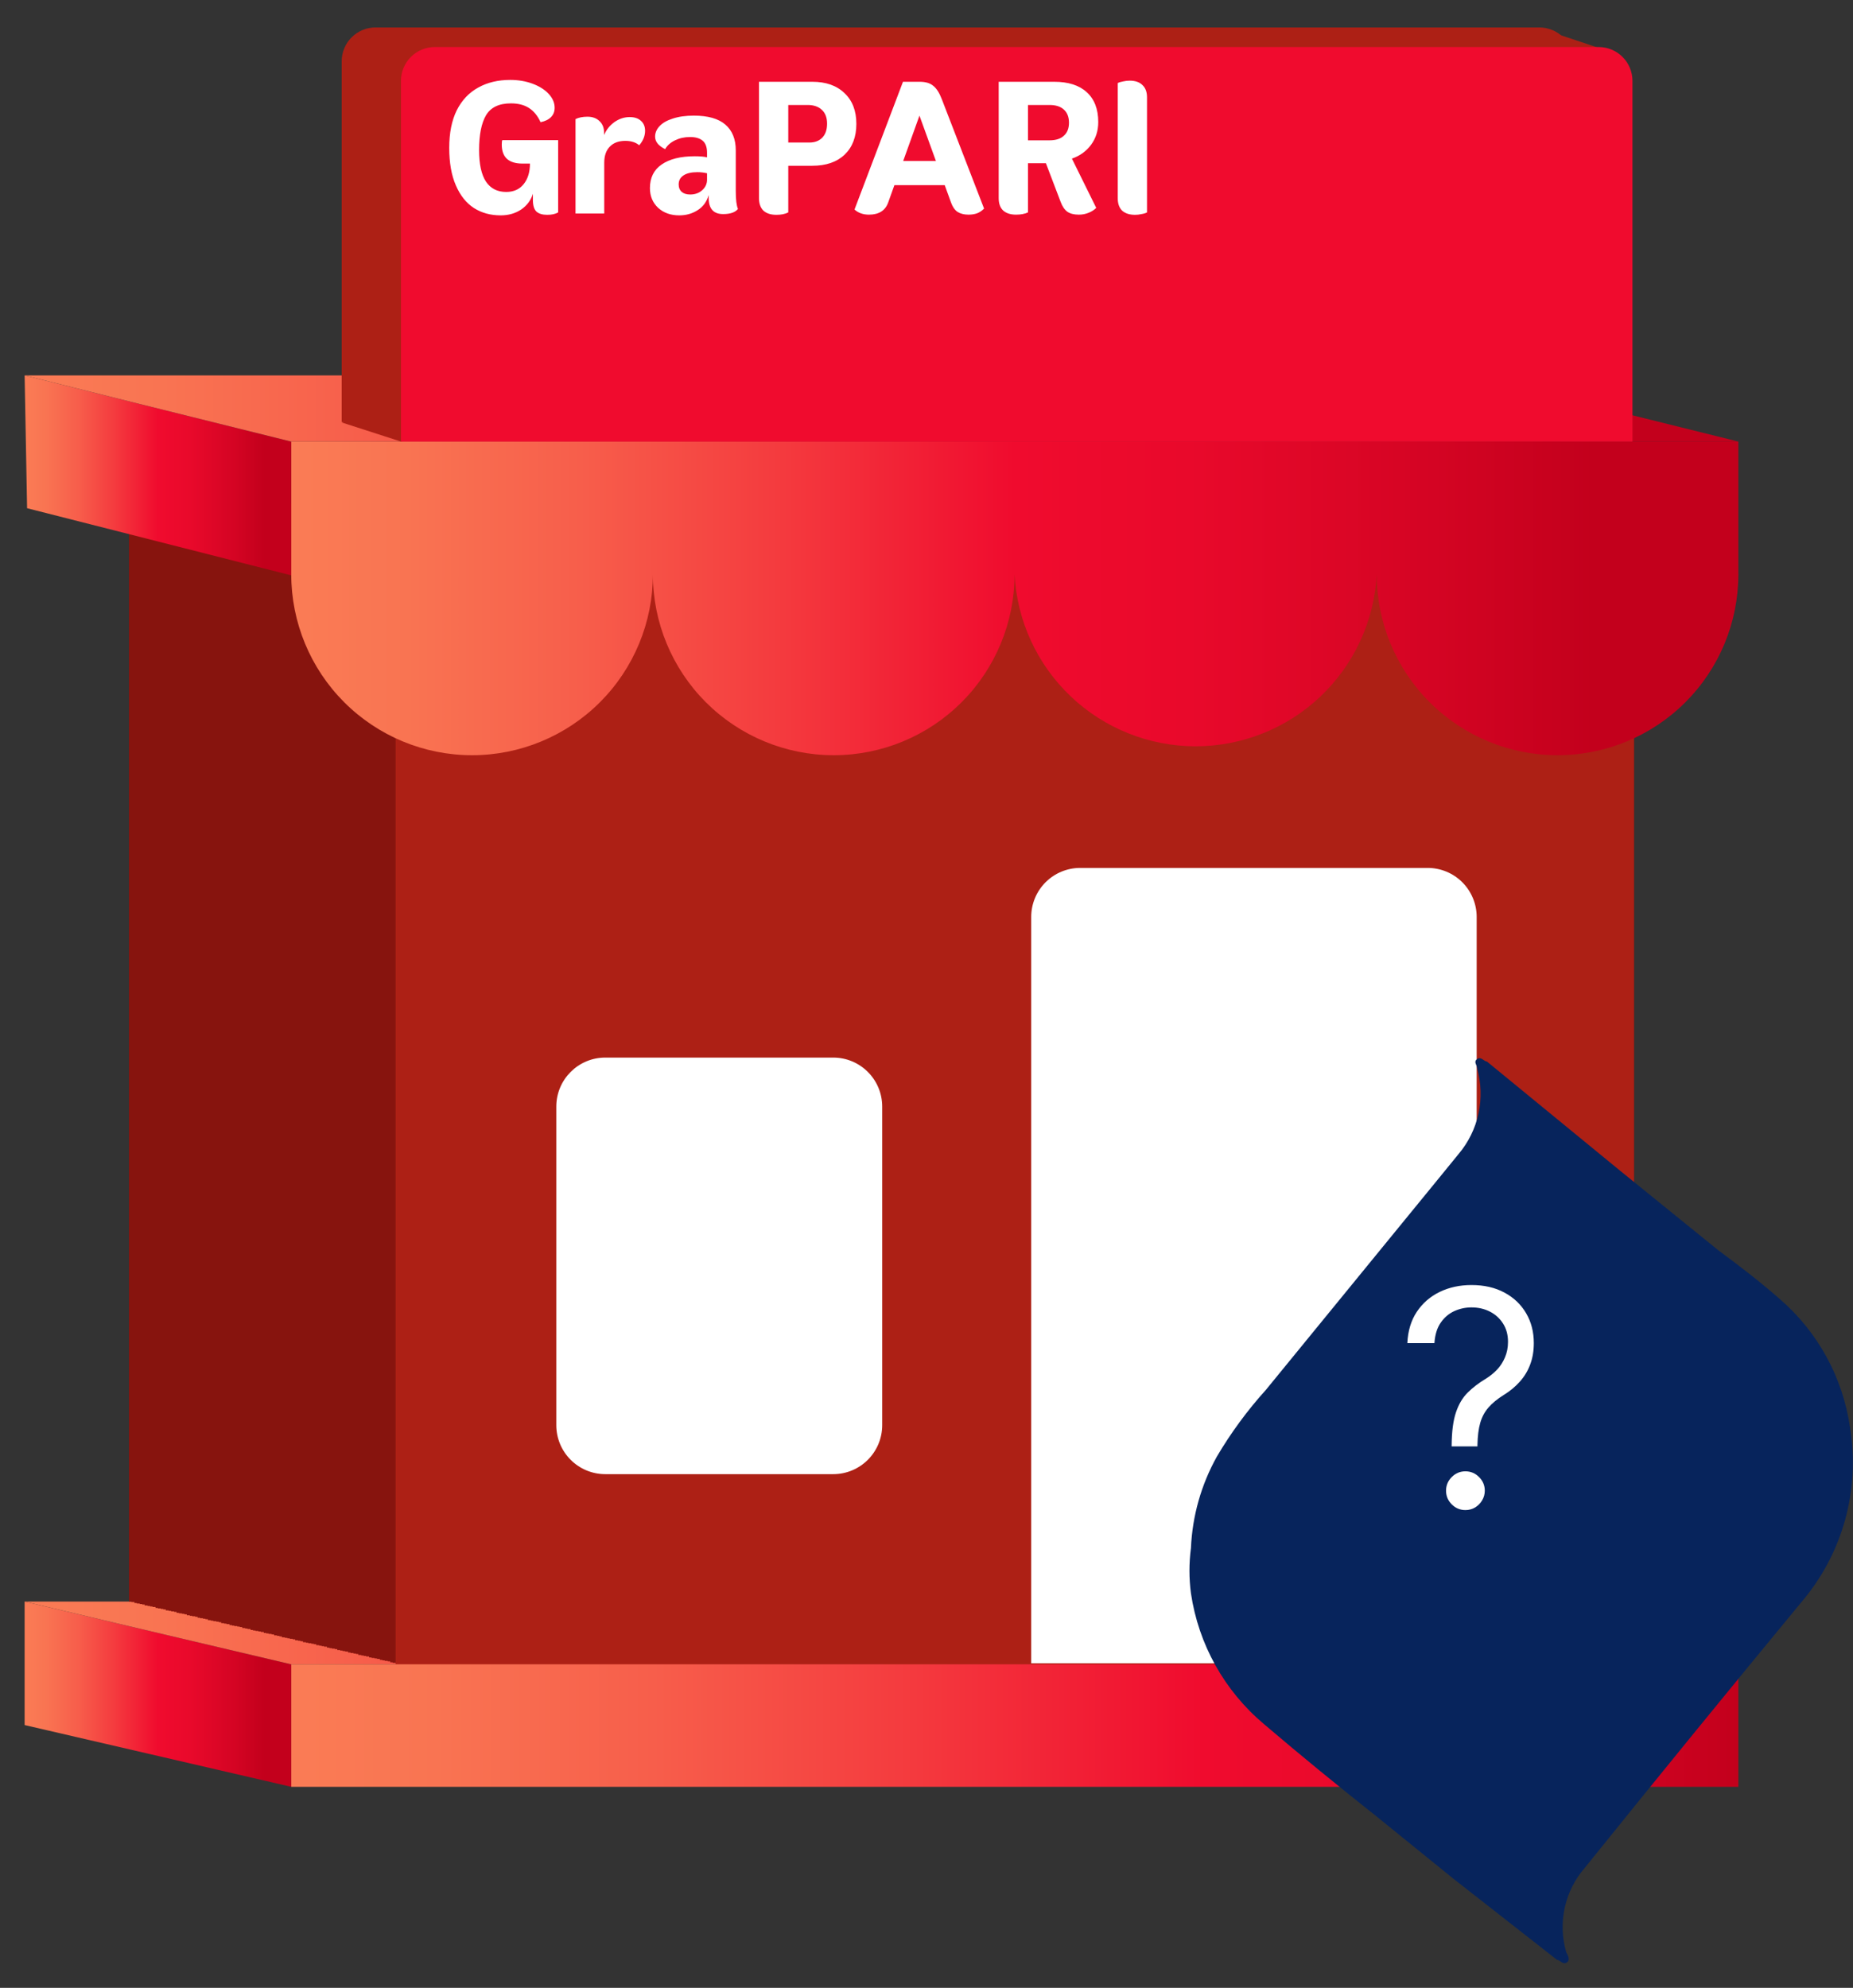
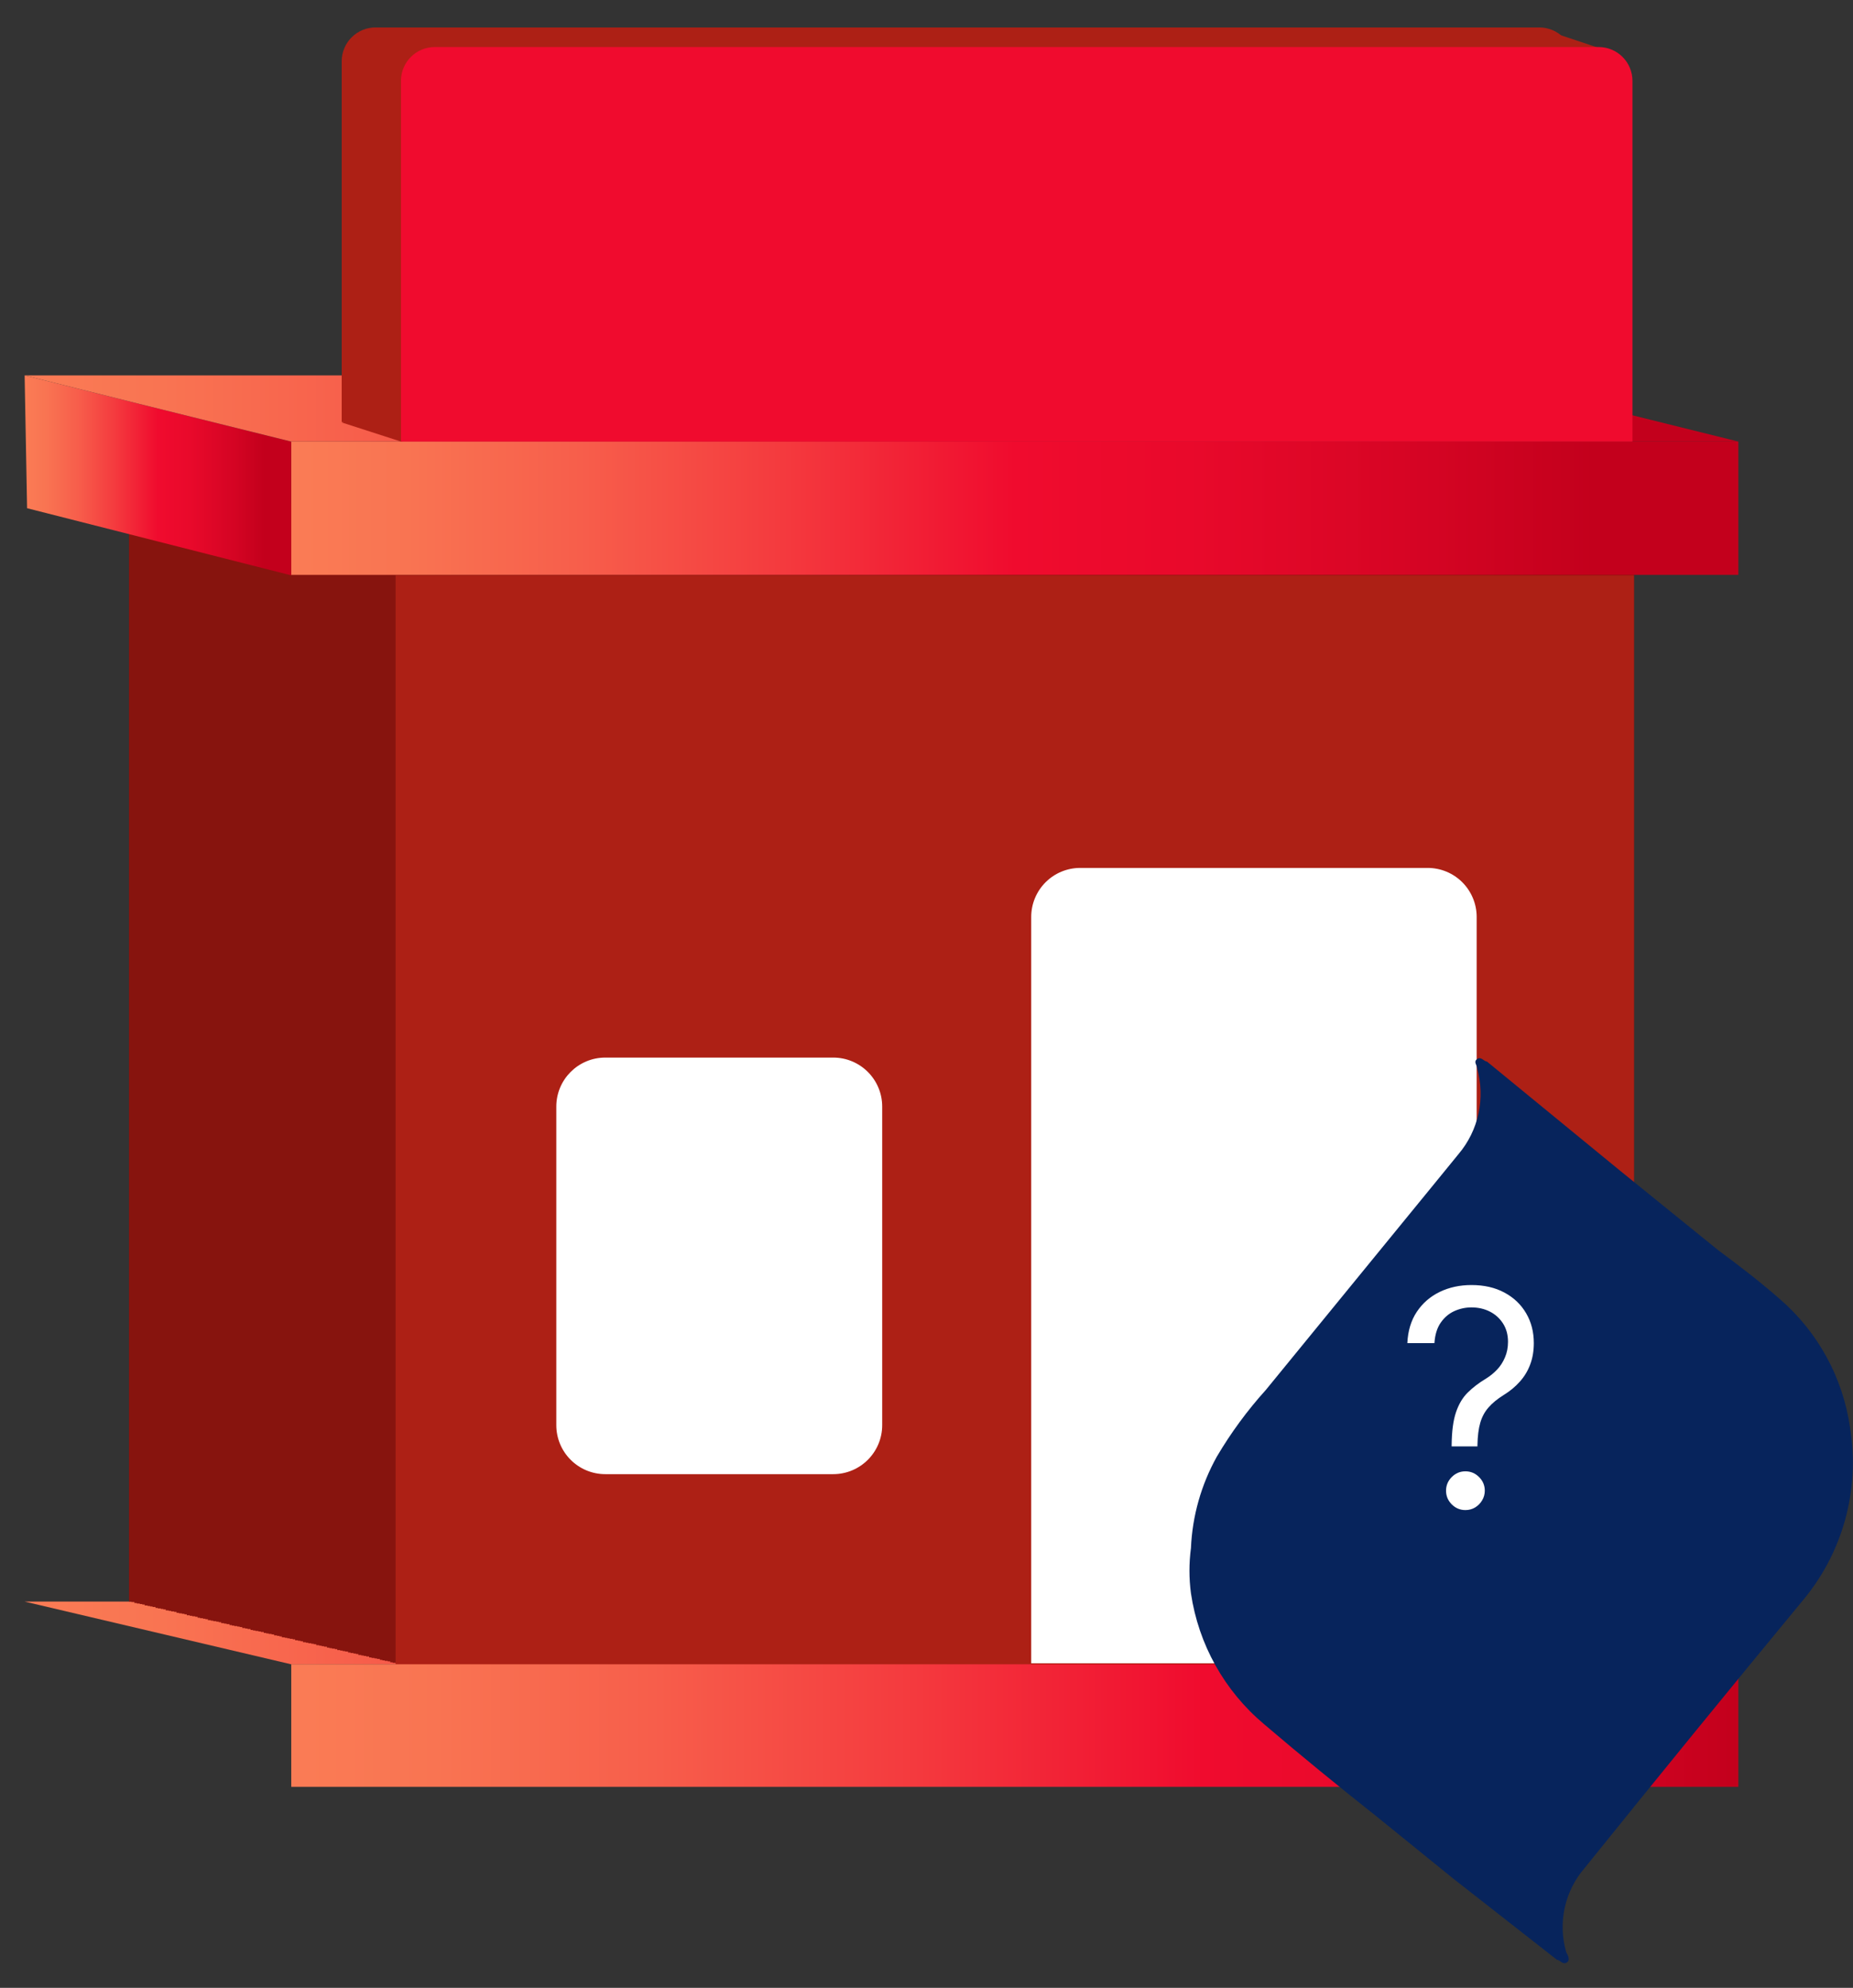
<svg xmlns="http://www.w3.org/2000/svg" width="55" height="59" viewBox="0 0 55 59" fill="none">
  <rect x="0" y="0" width="55" height="59" fill="#333333" stroke="none" />
-   <path d="M8.644 53.033V49.397L0.731 47.535V51.2L8.644 53.033Z" fill="url(#paint0_linear_4410_26506)" />
  <path d="M51.597 49.397H8.644L0.731 47.535H43.684L51.597 49.397Z" fill="url(#paint1_linear_4410_26506)" />
  <path d="M48.411 16.771V16.757H48.338V16.742H48.266V16.727H48.178V16.698H48.105V16.684H48.018V16.669H47.946V16.655H47.873V16.626H47.785V16.611H47.713V16.597H47.626V16.582H47.553V16.553H47.48V16.538H47.393V16.524H47.32V16.509H47.233V16.48H47.16V16.466H47.087V16.451H47V16.437H46.927V16.407H46.855V16.393H46.767V16.378H46.695V16.364H46.607V16.335H46.535V16.32H46.462V16.306H46.375V16.291H46.302V16.262H46.229V16.247H46.142V16.233H46.069V16.218H45.982V16.189H45.909V16.175H45.836V16.16H45.749V16.146H45.676V16.117H45.589V16.102H45.516V16.087H45.444V16.073H45.356V16.044H45.284V16.029H45.211V16.015H45.124V16H45.051V15.971H44.964V15.957H44.891V15.942H44.818V15.928H44.731V15.898H44.658V15.884H44.586V15.869H44.498V15.855H44.425V15.826H44.338V15.811H44.266V15.797H44.178V15.782H44.105V15.768H44.033V15.738H43.946V15.724H43.873V15.709H43.8V15.695H43.713V15.666H43.64V15.651H43.553V15.637H43.48V15.607H43.407V15.593H43.32V15.578H43.247V15.564H43.175V15.549H43.087V15.52H43.015V15.506H42.927V15.491H42.855V15.462H42.782V15.447H42.695V15.433H42.622V15.418H42.549V15.404H42.462V15.375H42.389V15.36H42.302V15.346H42.229V15.331H42.156V15.302H42.069V15.287H41.996V15.273H41.909V15.244H41.836V15.229H41.764V15.215H41.676V15.2H41.604V15.186H41.516V15.157H41.444V15.142H41.371V15.127H41.284V15.098H41.211V15.084H41.138V15.069H41.051V15.055H40.978V15.04H40.891V15.011H40.818V14.997H40.745V14.982H40.658V14.967H40.586V14.938H3.829V47.535H3.902V47.549H3.989V47.578H4.062V47.593H4.149V47.608H4.222V47.622H4.295V47.651H4.382V47.666H4.455V47.68H4.527V47.695H4.615V47.724H4.687V47.738H4.775V47.753H4.847V47.767H4.92V47.797H5.007V47.811H5.08V47.826H5.167V47.84H5.24V47.869H5.313V47.884H5.4V47.898H5.473V47.913H5.545V47.942H5.633V47.957H5.705V47.971H5.793V47.986H5.865V48.015H5.938V48.029H6.025V48.044H6.098V48.058H6.171V48.087H6.258V48.102H6.331V48.117H6.418V48.131H6.491V48.146H6.564V48.175H6.651V48.189H6.724V48.204H6.811V48.233H6.884V48.248H6.956V48.262H7.044V48.277H7.116V48.291H7.189V48.32H7.276V48.335H7.349V48.349H7.436V48.378H7.509V48.393H7.582V48.407H7.669V48.422H7.742V48.437H7.829V48.466H7.902V48.48H7.975V48.495H8.062V48.509H8.135V48.538H8.222V48.553H8.295V48.568H8.367V48.597H8.455V48.611H8.527V48.626H8.6V48.64H8.687V48.655H8.76V48.684H8.847V48.698H8.92V48.713H8.993V48.742H9.08V48.757H9.153V48.771H9.24V48.786H9.313V48.8H9.385V48.829H9.473V48.844H9.545V48.858H9.618V48.873H9.705V48.902H9.778V48.917H9.851V48.931H9.938V48.946H10.011V48.975H10.098V48.989H10.171V49.004H10.244V49.018H10.331V49.047H10.404V49.062H10.491V49.077H10.564V49.091H10.636V49.12H10.724V49.135H10.796V49.149H10.869V49.164H10.956V49.193H11.029V49.208H11.116V49.222H11.189V49.237H11.276V49.266H11.349V49.28H11.422V49.295H11.509V49.309H11.582V49.338H11.655V49.353H11.742V49.367H48.498V16.771H48.411Z" fill="#87140E" />
  <path d="M48.499 17.077H11.742V49.411H48.499V17.077Z" fill="#AD2015" />
  <path d="M51.597 13.106H8.645V17.062H51.597V13.106Z" fill="url(#paint2_linear_4410_26506)" />
  <path d="M51.597 49.396H8.645V53.033H51.597V49.396Z" fill="url(#paint3_linear_4410_26506)" />
  <path d="M24.73 31.389H17.967C17.163 31.389 16.512 32.04 16.512 32.844V42.298C16.512 43.102 17.163 43.753 17.967 43.753H24.73C25.534 43.753 26.185 43.102 26.185 42.298V32.844C26.185 32.04 25.534 31.389 24.73 31.389Z" fill="white" />
  <path d="M32.062 25.76H42.375C42.761 25.76 43.131 25.913 43.404 26.186C43.676 26.459 43.83 26.829 43.83 27.215V49.367H30.608V27.215C30.608 26.829 30.761 26.459 31.034 26.186C31.306 25.913 31.677 25.76 32.062 25.76Z" fill="white" />
-   <path d="M19.379 17.048C19.379 18.471 18.814 19.836 17.807 20.843C16.801 21.849 15.435 22.415 14.012 22.415C12.588 22.415 11.223 21.849 10.217 20.843C9.21 19.836 8.645 18.471 8.645 17.048H19.379ZM19.379 17.048C19.379 18.471 19.945 19.836 20.951 20.843C21.958 21.849 23.323 22.415 24.747 22.415C26.17 22.415 27.535 21.849 28.542 20.843C29.548 19.836 30.114 18.471 30.114 17.048H19.379ZM30.114 17.048C30.185 18.425 30.783 19.722 31.783 20.671C32.783 21.62 34.109 22.15 35.488 22.15C36.867 22.15 38.194 21.62 39.194 20.671C40.194 19.722 40.791 18.425 40.863 17.048H30.114ZM40.863 17.048C40.863 18.471 41.428 19.836 42.435 20.843C43.441 21.849 44.807 22.415 46.23 22.415C47.654 22.415 49.019 21.849 50.025 20.843C51.032 19.836 51.597 18.471 51.597 17.048H40.863Z" fill="url(#paint4_linear_4410_26506)" />
  <path d="M8.644 13.106V17.077L0.804 15.084L0.731 11.142L8.644 13.106Z" fill="url(#paint5_linear_4410_26506)" />
  <path d="M51.597 13.106H8.644L0.731 11.142H43.684L51.597 13.106Z" fill="url(#paint6_linear_4410_26506)" />
  <path d="M11.16 0.815H45.691C45.957 0.815 46.212 0.921 46.401 1.109C46.589 1.297 46.695 1.552 46.695 1.818V12.524H10.142V1.818C10.142 1.685 10.168 1.554 10.22 1.431C10.271 1.308 10.346 1.197 10.441 1.104C10.536 1.01 10.648 0.937 10.771 0.887C10.895 0.837 11.027 0.813 11.16 0.815Z" fill="#AD2015" />
  <path d="M10.142 12.538L11.902 13.106L47.684 1.498L45.807 0.873L10.142 12.538Z" fill="#AD2015" />
  <path d="M12.905 1.396H47.45C47.717 1.396 47.972 1.502 48.16 1.69C48.348 1.878 48.454 2.134 48.454 2.4V13.105H11.901V2.4C11.901 2.134 12.007 1.878 12.195 1.69C12.384 1.502 12.639 1.396 12.905 1.396Z" fill="#F00B2E" />
-   <path d="M14.861 6.392C14.56 6.392 14.296 6.32 14.068 6.175C13.839 6.027 13.66 5.802 13.53 5.501C13.399 5.201 13.334 4.83 13.334 4.388C13.334 3.946 13.408 3.575 13.557 3.274C13.709 2.973 13.921 2.749 14.193 2.6C14.464 2.448 14.781 2.372 15.143 2.372C15.386 2.372 15.609 2.41 15.812 2.486C16.014 2.562 16.174 2.664 16.29 2.791C16.405 2.917 16.463 3.053 16.463 3.198C16.463 3.31 16.427 3.403 16.355 3.475C16.286 3.547 16.183 3.598 16.045 3.627C15.958 3.435 15.842 3.294 15.697 3.203C15.556 3.113 15.379 3.068 15.165 3.068C14.814 3.068 14.567 3.185 14.426 3.421C14.289 3.656 14.22 4 14.22 4.453C14.22 4.873 14.289 5.186 14.426 5.393C14.564 5.596 14.763 5.697 15.024 5.697C15.245 5.697 15.417 5.621 15.54 5.469C15.667 5.313 15.73 5.108 15.73 4.855H15.507C15.305 4.855 15.15 4.808 15.046 4.714C14.944 4.62 14.893 4.478 14.893 4.29C14.893 4.218 14.899 4.174 14.91 4.16H16.567V6.305C16.483 6.353 16.375 6.376 16.241 6.376C16.099 6.376 15.993 6.344 15.92 6.278C15.851 6.21 15.817 6.094 15.817 5.931V5.751C15.759 5.943 15.643 6.099 15.469 6.219C15.295 6.334 15.093 6.392 14.861 6.392ZM17.082 3.535C17.176 3.488 17.294 3.464 17.435 3.464C17.587 3.464 17.707 3.508 17.794 3.595C17.884 3.678 17.93 3.792 17.93 3.937V4.007C17.998 3.848 18.102 3.72 18.239 3.622C18.381 3.524 18.531 3.475 18.69 3.475C18.831 3.475 18.942 3.511 19.022 3.584C19.105 3.656 19.147 3.756 19.147 3.882C19.147 4.035 19.089 4.178 18.973 4.312C18.871 4.225 18.734 4.181 18.56 4.181C18.361 4.181 18.207 4.239 18.098 4.355C17.989 4.467 17.935 4.625 17.935 4.828V6.338H17.082V3.535ZM19.291 5.583C19.291 5.275 19.407 5.041 19.639 4.882C19.875 4.719 20.202 4.638 20.622 4.638C20.782 4.638 20.903 4.649 20.986 4.67V4.534C20.986 4.368 20.943 4.248 20.856 4.176C20.769 4.103 20.644 4.067 20.481 4.067C20.318 4.067 20.17 4.1 20.036 4.165C19.902 4.23 19.804 4.317 19.742 4.426C19.659 4.386 19.588 4.335 19.53 4.274C19.473 4.208 19.444 4.136 19.444 4.056C19.444 3.944 19.487 3.841 19.574 3.747C19.664 3.649 19.797 3.573 19.971 3.519C20.144 3.461 20.353 3.432 20.595 3.432C21.012 3.432 21.323 3.52 21.53 3.698C21.736 3.875 21.839 4.131 21.839 4.464V5.67C21.839 5.927 21.861 6.104 21.904 6.202C21.821 6.304 21.674 6.354 21.464 6.354C21.178 6.354 21.035 6.195 21.035 5.876V5.789C20.977 5.989 20.867 6.139 20.704 6.24C20.544 6.342 20.363 6.392 20.161 6.392C19.907 6.392 19.699 6.318 19.536 6.17C19.373 6.018 19.291 5.822 19.291 5.583ZM20.144 5.474C20.144 5.568 20.175 5.643 20.237 5.697C20.298 5.748 20.381 5.773 20.487 5.773C20.628 5.773 20.745 5.731 20.84 5.648C20.938 5.561 20.986 5.456 20.986 5.333V5.143C20.896 5.121 20.8 5.11 20.698 5.11C20.517 5.11 20.38 5.143 20.285 5.208C20.191 5.27 20.144 5.358 20.144 5.474ZM23.044 6.376C22.878 6.376 22.749 6.334 22.658 6.251C22.572 6.164 22.528 6.041 22.528 5.882V2.427H24.109C24.515 2.427 24.833 2.539 25.065 2.763C25.301 2.984 25.418 3.289 25.418 3.676C25.418 4.064 25.302 4.368 25.071 4.589C24.839 4.81 24.518 4.92 24.109 4.92H23.397V6.305C23.303 6.353 23.185 6.376 23.044 6.376ZM24.027 4.23C24.187 4.23 24.314 4.181 24.408 4.084C24.502 3.986 24.549 3.848 24.549 3.671C24.549 3.493 24.498 3.357 24.397 3.263C24.296 3.165 24.154 3.116 23.973 3.116H23.397V4.23H24.027ZM25.792 6.371C25.618 6.371 25.475 6.32 25.363 6.219L26.802 2.427H27.297C27.471 2.427 27.605 2.466 27.699 2.546C27.797 2.622 27.882 2.754 27.954 2.943L29.209 6.191C29.144 6.257 29.073 6.304 28.997 6.333C28.921 6.358 28.838 6.371 28.747 6.371C28.617 6.371 28.508 6.344 28.421 6.289C28.338 6.231 28.275 6.141 28.231 6.018L28.041 5.496H26.547L26.362 6.012C26.276 6.251 26.085 6.371 25.792 6.371ZM27.291 3.432L26.808 4.779H27.78L27.291 3.432ZM30.159 6.371C29.992 6.371 29.863 6.329 29.773 6.246C29.686 6.162 29.643 6.041 29.643 5.882V2.427H31.289C31.709 2.427 32.031 2.53 32.256 2.736C32.484 2.943 32.598 3.238 32.598 3.622C32.598 3.879 32.527 4.103 32.386 4.295C32.245 4.487 32.055 4.625 31.816 4.708L32.538 6.17C32.477 6.231 32.401 6.28 32.31 6.316C32.219 6.353 32.123 6.371 32.022 6.371C31.877 6.371 31.763 6.342 31.68 6.284C31.596 6.222 31.529 6.123 31.479 5.985L31.044 4.844H30.512V6.305C30.414 6.349 30.296 6.371 30.159 6.371ZM31.153 4.165C31.338 4.165 31.479 4.12 31.577 4.029C31.678 3.939 31.729 3.81 31.729 3.643C31.729 3.473 31.678 3.343 31.577 3.252C31.479 3.162 31.338 3.116 31.153 3.116H30.512V4.165H31.153ZM33.176 2.465C33.219 2.443 33.274 2.427 33.339 2.416C33.404 2.401 33.468 2.394 33.529 2.394C33.696 2.394 33.822 2.437 33.909 2.524C34 2.608 34.045 2.729 34.045 2.888V6.305C34.002 6.327 33.947 6.344 33.882 6.354C33.817 6.369 33.754 6.376 33.692 6.376C33.525 6.376 33.397 6.334 33.306 6.251C33.219 6.164 33.176 6.041 33.176 5.882V2.465Z" fill="white" />
  <path d="M46.214 58.168C46.301 58.168 46.374 58.313 46.49 58.255C46.607 58.197 46.563 58.066 46.49 57.949C46.363 57.517 46.347 57.06 46.444 56.62C46.541 56.18 46.747 55.772 47.043 55.433C49.167 52.795 51.305 50.172 53.458 47.564C54.064 46.857 54.509 46.026 54.76 45.129C55.011 44.232 55.063 43.29 54.912 42.371C54.701 40.892 53.962 39.538 52.832 38.56C52.236 38.037 51.61 37.557 50.999 37.106L48.09 34.749L44.134 31.506C44.047 31.506 43.959 31.346 43.843 31.433C43.727 31.52 43.843 31.608 43.843 31.709C43.966 32.147 43.98 32.607 43.884 33.051C43.787 33.495 43.584 33.908 43.29 34.255L42.578 35.128L37.574 41.251C37.024 41.86 36.537 42.523 36.12 43.229C35.654 44.063 35.39 44.995 35.349 45.949C35.29 46.394 35.29 46.843 35.349 47.288C35.572 48.803 36.343 50.185 37.516 51.171C38.607 52.102 39.712 53.004 40.832 53.891L43.13 55.753L46.214 58.168Z" fill="#07245C" />
  <path d="M43.087 42.929V42.89C43.091 42.484 43.134 42.16 43.215 41.92C43.296 41.679 43.411 41.484 43.56 41.336C43.709 41.187 43.888 41.049 44.096 40.924C44.222 40.847 44.334 40.757 44.434 40.652C44.535 40.546 44.613 40.423 44.671 40.285C44.73 40.147 44.76 39.993 44.76 39.825C44.76 39.617 44.711 39.436 44.613 39.283C44.515 39.129 44.385 39.011 44.221 38.928C44.057 38.845 43.875 38.804 43.675 38.804C43.5 38.804 43.332 38.84 43.17 38.912C43.008 38.985 42.873 39.099 42.765 39.254C42.656 39.409 42.593 39.612 42.576 39.864H41.772C41.789 39.502 41.882 39.192 42.053 38.935C42.225 38.677 42.452 38.48 42.733 38.344C43.016 38.208 43.33 38.14 43.675 38.14C44.049 38.14 44.375 38.214 44.652 38.363C44.931 38.512 45.145 38.716 45.297 38.976C45.45 39.236 45.526 39.532 45.526 39.864C45.526 40.098 45.49 40.31 45.418 40.499C45.348 40.688 45.245 40.858 45.111 41.007C44.979 41.156 44.82 41.288 44.633 41.403C44.445 41.52 44.295 41.643 44.182 41.773C44.069 41.901 43.987 42.053 43.936 42.23C43.885 42.406 43.858 42.627 43.853 42.89V42.929H43.087ZM43.496 44.819C43.338 44.819 43.203 44.762 43.09 44.65C42.978 44.537 42.921 44.402 42.921 44.244C42.921 44.087 42.978 43.952 43.09 43.839C43.203 43.726 43.338 43.669 43.496 43.669C43.653 43.669 43.788 43.726 43.901 43.839C44.014 43.952 44.071 44.087 44.071 44.244C44.071 44.348 44.044 44.444 43.991 44.532C43.94 44.619 43.87 44.689 43.783 44.742C43.698 44.793 43.602 44.819 43.496 44.819Z" fill="white" />
  <defs>
    <linearGradient id="paint0_linear_4410_26506" x1="0.731" y1="50.284" x2="8.644" y2="50.284" gradientUnits="userSpaceOnUse">
      <stop stop-color="#FA7C55" />
      <stop offset="0.08" stop-color="#F97452" />
      <stop offset="0.2" stop-color="#F75E4B" />
      <stop offset="0.34" stop-color="#F43A3E" />
      <stop offset="0.5" stop-color="#F00B2E" />
      <stop offset="0.62" stop-color="#E9092B" />
      <stop offset="0.79" stop-color="#D40423" />
      <stop offset="0.9" stop-color="#C3001C" />
    </linearGradient>
    <linearGradient id="paint1_linear_4410_26506" x1="0.731" y1="48.466" x2="51.597" y2="48.466" gradientUnits="userSpaceOnUse">
      <stop stop-color="#FA7C55" />
      <stop offset="0.08" stop-color="#F97452" />
      <stop offset="0.2" stop-color="#F75E4B" />
      <stop offset="0.34" stop-color="#F43A3E" />
      <stop offset="0.5" stop-color="#F00B2E" />
      <stop offset="0.62" stop-color="#E9092B" />
      <stop offset="0.79" stop-color="#D40423" />
      <stop offset="0.9" stop-color="#C3001C" />
    </linearGradient>
    <linearGradient id="paint2_linear_4410_26506" x1="8.645" y1="15.084" x2="51.597" y2="15.084" gradientUnits="userSpaceOnUse">
      <stop stop-color="#FA7C55" />
      <stop offset="0.08" stop-color="#F97452" />
      <stop offset="0.2" stop-color="#F75E4B" />
      <stop offset="0.34" stop-color="#F43A3E" />
      <stop offset="0.5" stop-color="#F00B2E" />
      <stop offset="0.62" stop-color="#E9092B" />
      <stop offset="0.79" stop-color="#D40423" />
      <stop offset="0.9" stop-color="#C3001C" />
    </linearGradient>
    <linearGradient id="paint3_linear_4410_26506" x1="8.645" y1="51.215" x2="51.597" y2="51.215" gradientUnits="userSpaceOnUse">
      <stop stop-color="#FA7C55" />
      <stop offset="0.1" stop-color="#F97452" />
      <stop offset="0.25" stop-color="#F75E4B" />
      <stop offset="0.43" stop-color="#F43A3E" />
      <stop offset="0.63" stop-color="#F00B2E" />
      <stop offset="0.74" stop-color="#E9092B" />
      <stop offset="0.9" stop-color="#D40423" />
      <stop offset="1" stop-color="#C3001C" />
    </linearGradient>
    <linearGradient id="paint4_linear_4410_26506" x1="8.645" y1="19.738" x2="51.597" y2="19.738" gradientUnits="userSpaceOnUse">
      <stop stop-color="#FA7C55" />
      <stop offset="0.08" stop-color="#F97452" />
      <stop offset="0.2" stop-color="#F75E4B" />
      <stop offset="0.34" stop-color="#F43A3E" />
      <stop offset="0.5" stop-color="#F00B2E" />
      <stop offset="0.62" stop-color="#E9092B" />
      <stop offset="0.79" stop-color="#D40423" />
      <stop offset="0.9" stop-color="#C3001C" />
    </linearGradient>
    <linearGradient id="paint5_linear_4410_26506" x1="0.731" y1="14.109" x2="8.644" y2="14.109" gradientUnits="userSpaceOnUse">
      <stop stop-color="#FA7C55" />
      <stop offset="0.08" stop-color="#F97452" />
      <stop offset="0.2" stop-color="#F75E4B" />
      <stop offset="0.34" stop-color="#F43A3E" />
      <stop offset="0.5" stop-color="#F00B2E" />
      <stop offset="0.62" stop-color="#E9092B" />
      <stop offset="0.79" stop-color="#D40423" />
      <stop offset="0.9" stop-color="#C3001C" />
    </linearGradient>
    <linearGradient id="paint6_linear_4410_26506" x1="0.731" y1="12.131" x2="51.597" y2="12.131" gradientUnits="userSpaceOnUse">
      <stop stop-color="#FA7C55" />
      <stop offset="0.08" stop-color="#F97452" />
      <stop offset="0.2" stop-color="#F75E4B" />
      <stop offset="0.34" stop-color="#F43A3E" />
      <stop offset="0.5" stop-color="#F00B2E" />
      <stop offset="0.62" stop-color="#E9092B" />
      <stop offset="0.79" stop-color="#D40423" />
      <stop offset="0.9" stop-color="#C3001C" />
    </linearGradient>
  </defs>
</svg>